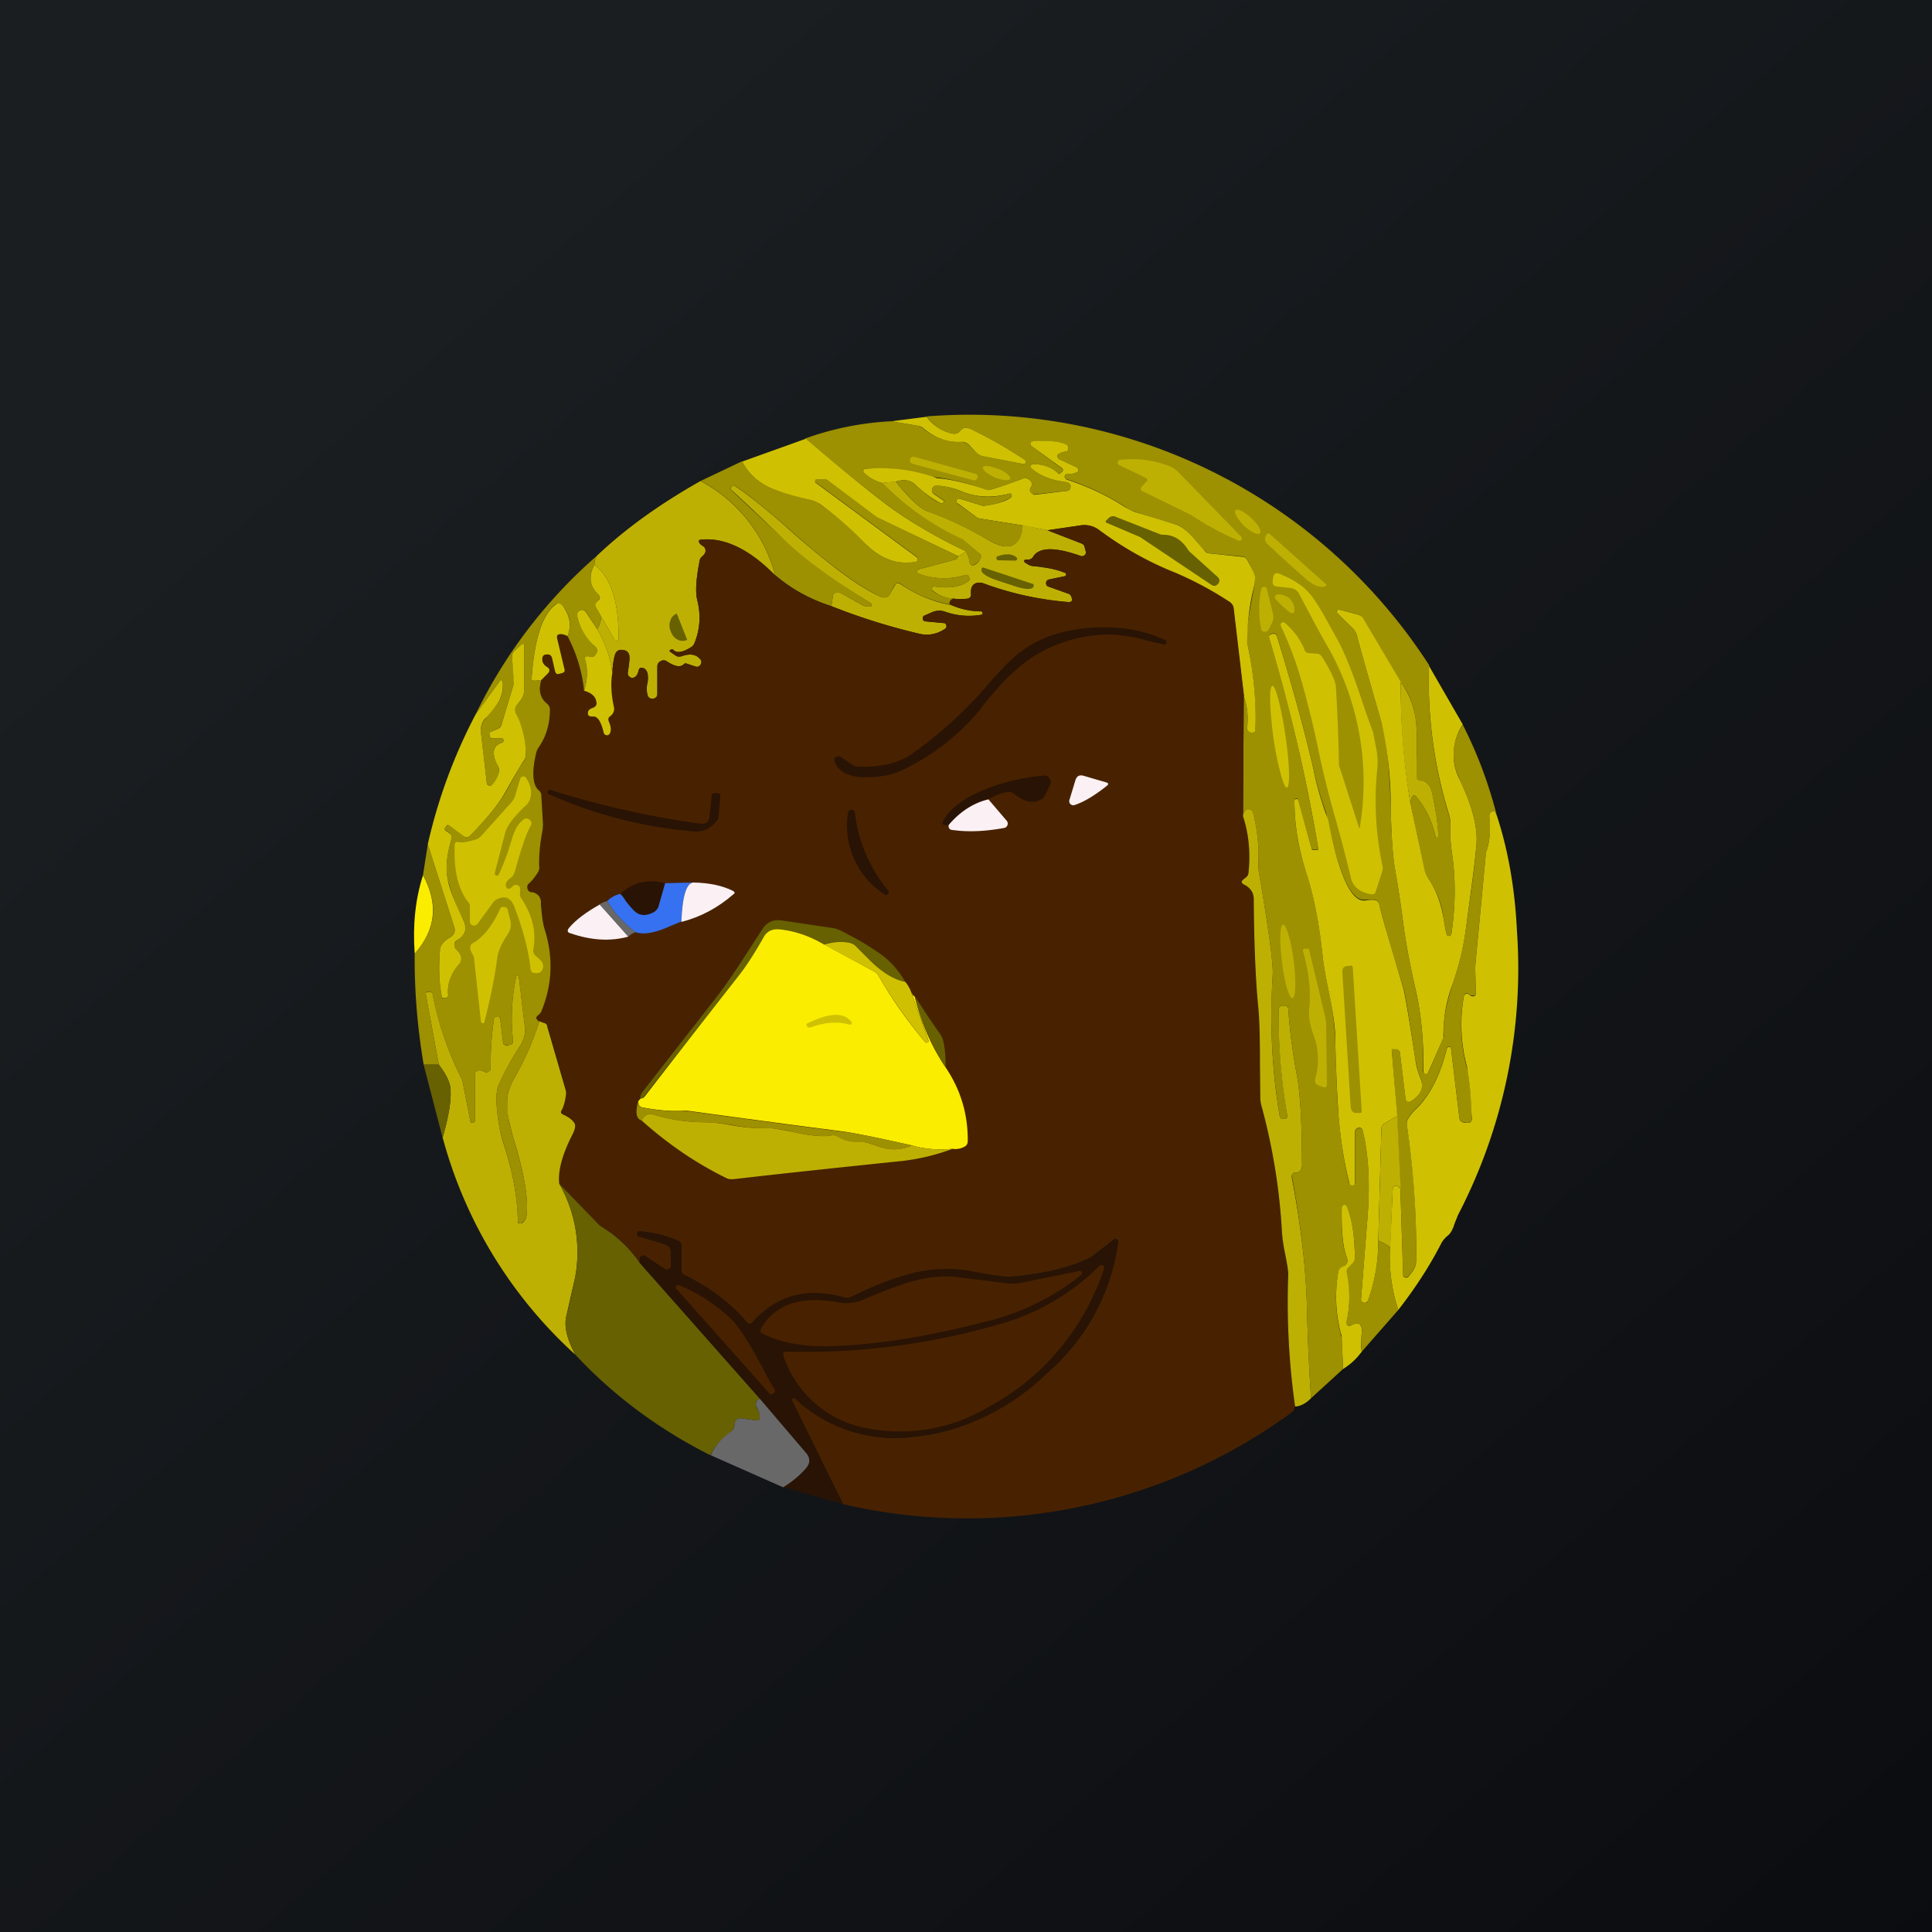
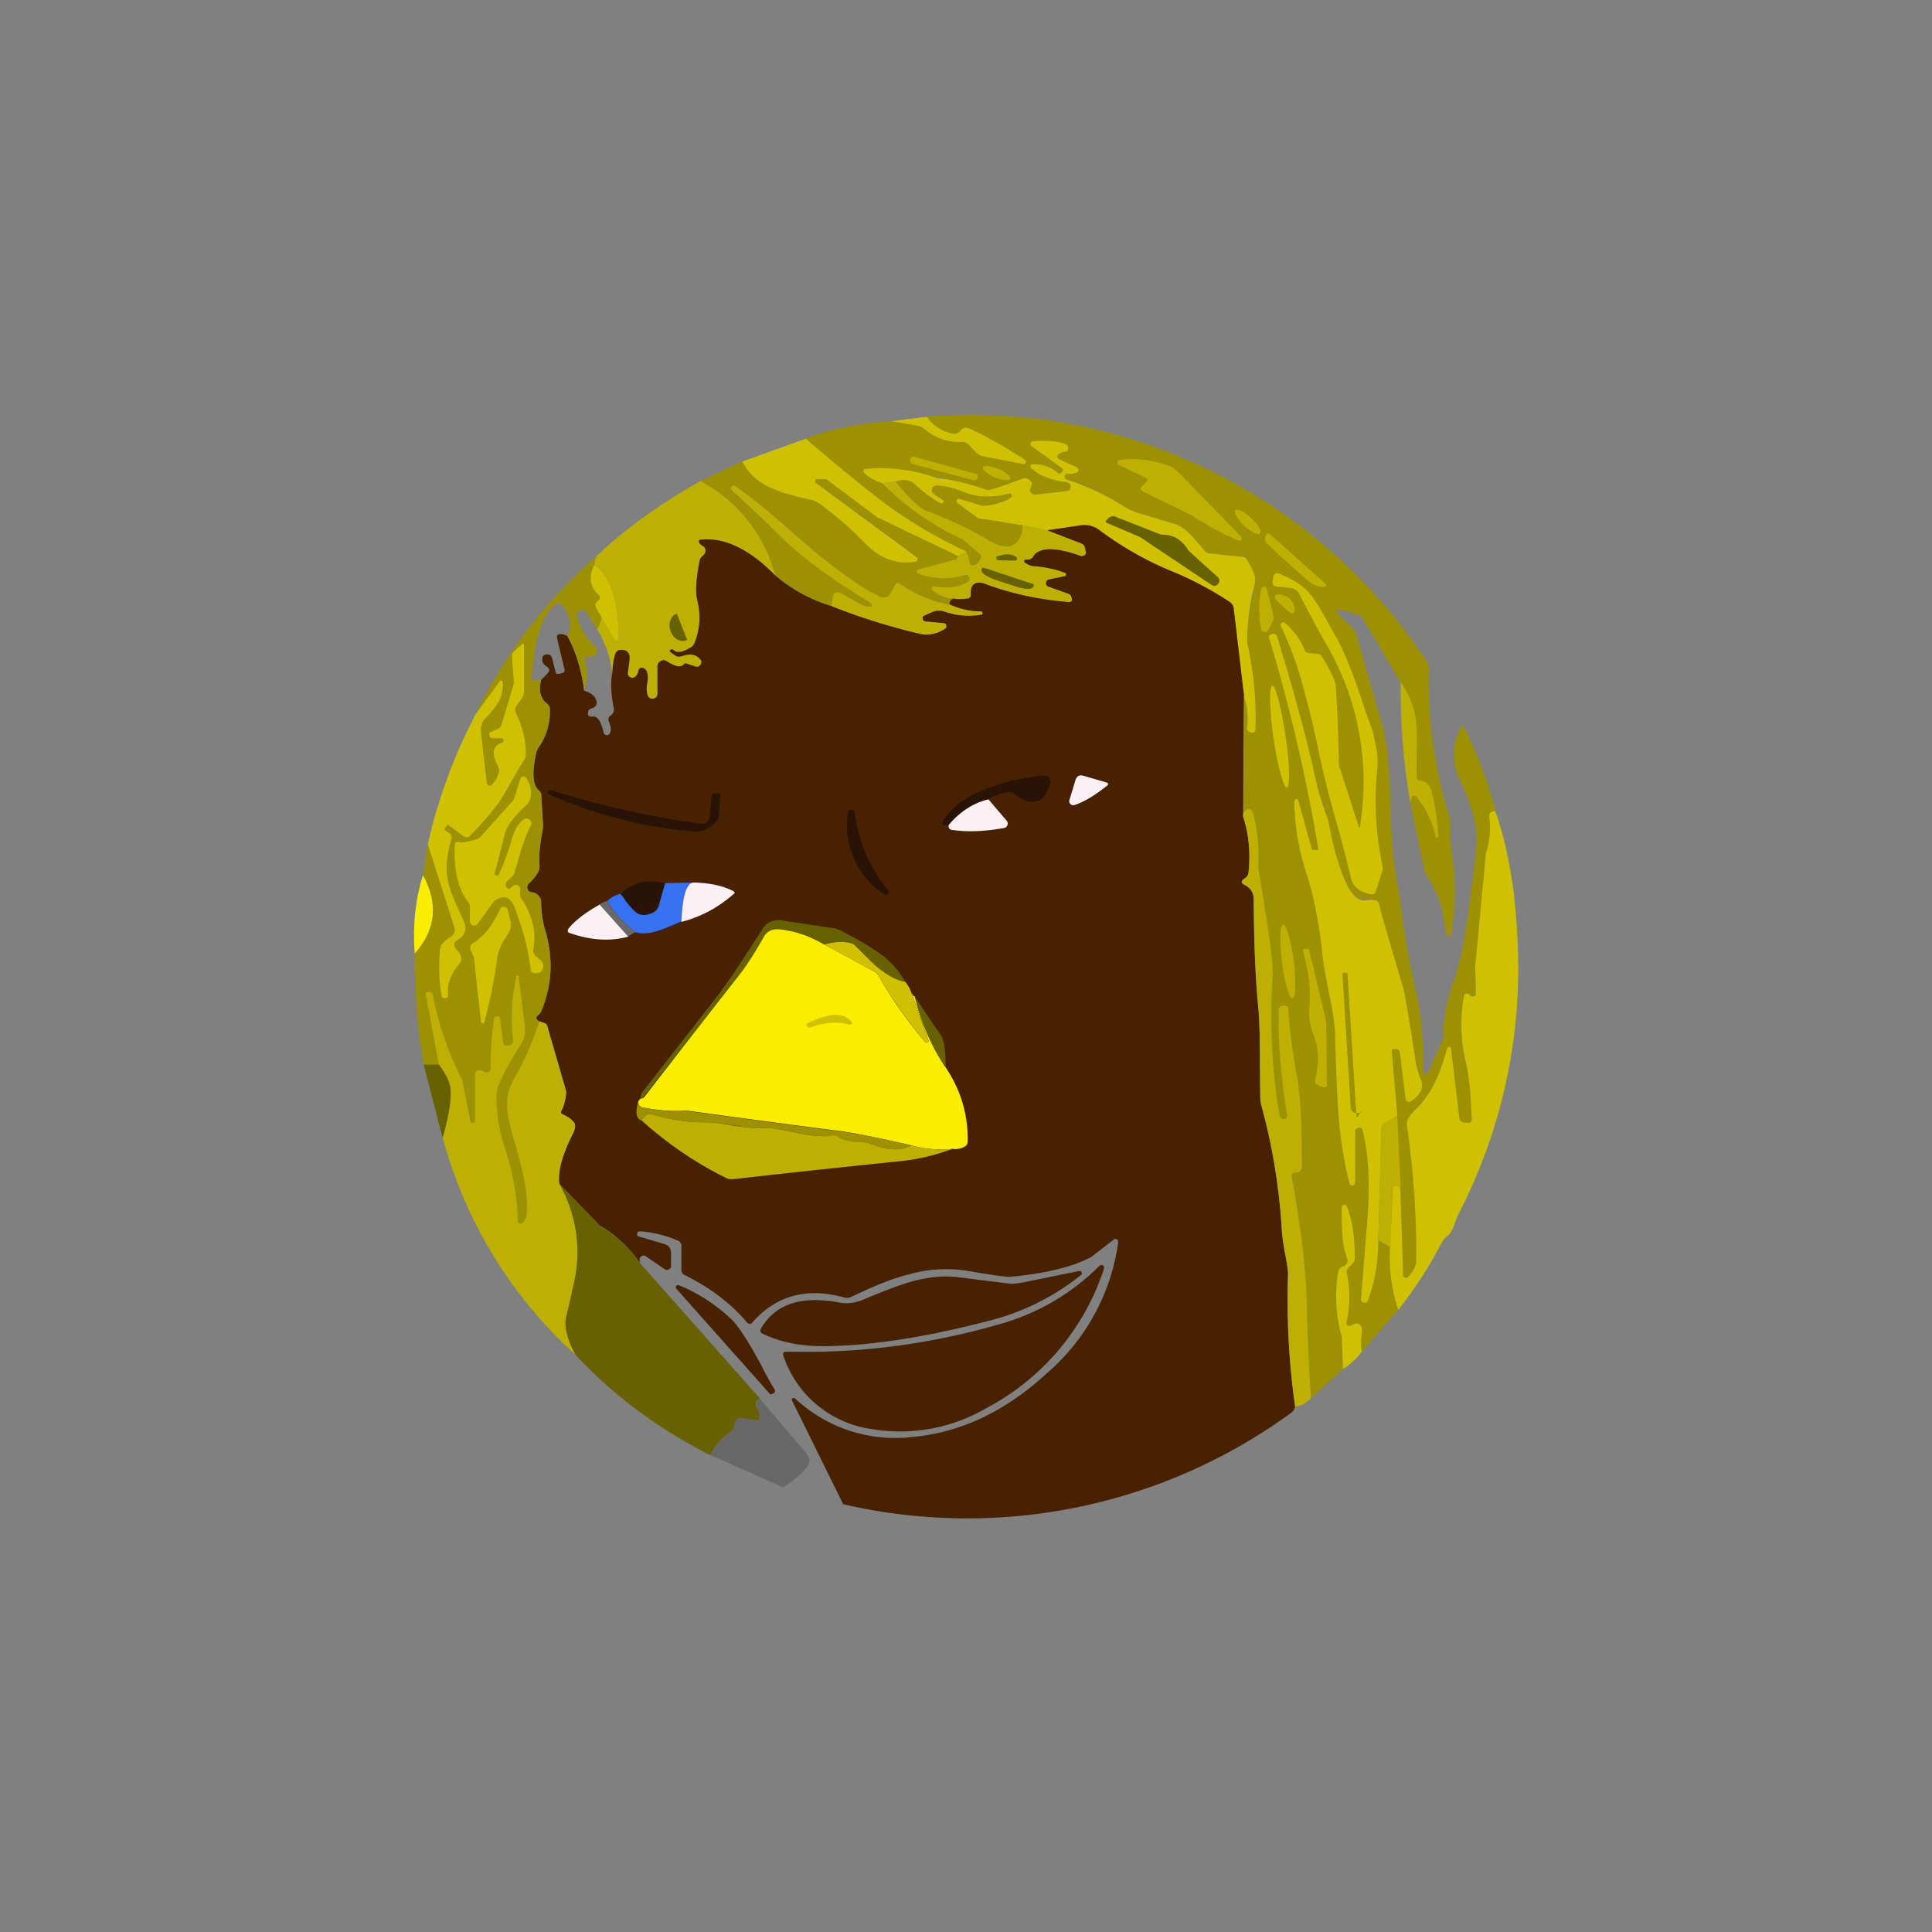
<svg xmlns="http://www.w3.org/2000/svg" width="56" height="56" viewBox="0 0 56 56">
  <rect x="0" y="0" width="56" height="56" fill="#808080" stroke="none" />
-   <path fill="url(#a)" d="M0 0h56v56H0z" />
  <path d="M41.42 19.3a13.13 13.13 0 0 0 .57 4.3 1 1 0 0 1 .05.4c-.01.17 0 .4.04.69.12.77.11 1.57-.01 2.38-.01.04-.03.06-.07.06-.04 0-.07-.02-.07-.06-.03-.1-.05-.23-.08-.41a2.71 2.71 0 0 0-.43-1.17.86.86 0 0 1-.15-.33l-.39-1.89.04-.16c0-.03.02-.04.05-.05.03 0 .05 0 .07.02.28.33.47.72.57 1.17 0 .02.02.03.05.03.02 0 .03-.02.03-.04a6.86 6.86 0 0 0-.17-1.2c-.05-.27-.17-.4-.34-.4-.08 0-.13-.05-.13-.13l.01-.5c.02-.5.01-.87-.02-1.12-.06-.45-.2-.82-.44-1.1l-1.1-1.87a.21.21 0 0 0-.12-.1l-.56-.15c-.03 0-.05 0-.07.03-.01.03 0 .05.01.07l.45.44a.5.5 0 0 1 .13.24c.07.29.31 1.13.71 2.5.14.49.23 1.3.26 2.46.02.82.06 1.4.12 1.74.1.58.19 1.18.27 1.82.07.46.18 1.06.35 1.8.15.68.22 1.44.2 2.29 0 .04.03.06.07.07.04.01.07 0 .08-.04l.44-1.01.01-.03c-.03-.43.06-.94.26-1.54.18-.52.3-1.03.37-1.52.23-1.6.34-2.51.32-2.75-.02-.45-.18-.99-.48-1.62-.27-.56-.25-1.1.08-1.61.42.82.75 1.7.99 2.64a.62.62 0 0 0-.06-.14c-.12 0-.17.06-.16.18a2.32 2.32 0 0 1-.1 1.04L42.76 28a.8.8 0 0 0 0 .06l.02.7c0 .08-.03.11-.1.1a.22.22 0 0 1-.1-.04c-.06-.05-.12-.04-.15.05a4.71 4.71 0 0 0 .12 2.19 8.17 8.17 0 0 1 .1 1.35c.01.1-.03.14-.13.13l-.07-.01c-.09 0-.14-.06-.15-.14l-.24-2c0-.04-.02-.05-.05-.06-.04 0-.06.02-.07.05-.19.76-.48 1.33-.85 1.71-.12.11-.2.21-.26.3a.3.3 0 0 0-.05.22c.2 1.3.28 2.6.27 3.9 0 .12-.03.22-.1.32l-.12.16c-.03.03-.06.04-.1.03-.04-.01-.06-.04-.06-.08l-.08-2.5-.1-2.1-.15-1.91c0-.02.01-.03.04-.03h.06c.08 0 .13.04.14.12l.16 1.32c0 .04.02.06.06.08a.1.1 0 0 0 .1 0c.28-.2.37-.41.28-.65a2.7 2.7 0 0 1-.15-.54c-.19-1.24-.3-1.95-.36-2.13a50.38 50.38 0 0 1-.7-2.4.16.16 0 0 0-.12-.12h-.27c-.27.04-.52-.28-.74-.95a8.86 8.86 0 0 1-.4-1.56 9.16 9.16 0 0 1-.37-1.29c-.24-1.05-.59-2.32-1.05-3.83-.02-.08-.07-.11-.15-.08h-.01c-.06.02-.09.06-.07.12.58 1.91 1.05 3.94 1.42 6.1 0 .03-.01.04-.05.04l-.12-.01c-.01 0-.02 0-.02-.02l-.4-1.41c0-.03-.02-.05-.05-.04-.03 0-.05.02-.05.05 0 .68.1 1.37.34 2.08.21.64.37 1.43.47 2.36.02.24.08.58.17 1.02a7.84 7.84 0 0 1 .2 1.46c.03 1.05.06 1.8.1 2.24.06.68.16 1.33.3 1.92.02.05.05.07.1.07.06-.01.09-.04.09-.1V32.8c0-.06.03-.1.1-.1.06-.01.1.01.11.08.18.72.22 1.63.12 2.73l-.17 2.15c0 .06.03.09.09.1.05.01.1 0 .11-.06.2-.55.3-1.13.3-1.74.13.05.24.11.34.2-.03.64.05 1.24.24 1.81l-1.06 1.21a2.09 2.09 0 0 1 0-.54c.02-.13 0-.22-.07-.26-.05-.03-.13-.02-.24.04-.03.02-.07.02-.1 0a.08.08 0 0 1-.03-.1c.1-.44.1-.92 0-1.42a.16.16 0 0 1 .06-.16l.12-.12a.2.2 0 0 0 .06-.14c0-.6-.07-1.1-.23-1.5-.02-.05-.04-.06-.08-.06-.04.01-.07.03-.07.08v.04c-.01.68.03 1.14.14 1.38.06.15.02.24-.1.3a.2.2 0 0 0-.14.16 4.2 4.2 0 0 0 .1 1.89l.04.91-.93.85c-.06-.91-.1-1.81-.12-2.7-.03-1.06-.17-2.3-.43-3.72-.02-.08.02-.12.1-.12.06 0 .11-.02.14-.06.04-.04.06-.09.05-.15l-.01-.84c-.02-.75-.06-1.32-.13-1.72-.13-.7-.22-1.36-.26-2 0-.04-.04-.07-.09-.07h-.06c-.08 0-.13.04-.13.13 0 1.02.08 2.03.25 3.05.01.06-.01.09-.07.1-.09.02-.14-.02-.15-.1a17.51 17.51 0 0 1-.2-4.06c.02-.33-.12-1.36-.42-3.1a4.98 4.98 0 0 0-.15-1.6c-.02-.09-.07-.12-.15-.1-.1.01-.14.08-.14.2l.02-3.5a2 2 0 0 1 .1.9c-.02.08.02.13.1.15.09.03.13 0 .14-.1.02-.8-.05-1.63-.24-2.49-.05-.19.03-.76.22-1.71a.62.62 0 0 0 0-.19 1.7 1.7 0 0 0-.23-.51.16.16 0 0 0-.13-.09l-.95-.09a.17.17 0 0 1-.11-.05 3.42 3.42 0 0 1-.26-.29c-.23-.28-.43-.44-.6-.5-.42-.12-.82-.24-1.2-.37-.1-.03-.2-.08-.28-.14a7.26 7.26 0 0 0-1.69-.8c-.04-.01-.06-.04-.05-.1.01-.04.04-.06.09-.06.09.01.18 0 .26-.04a.07.07 0 0 0 .04-.07.07.07 0 0 0-.04-.07l-.52-.24a.08.08 0 0 1-.05-.08c0-.04.02-.07.05-.08a.54.54 0 0 1 .18-.06c.05 0 .08-.03.08-.08.01-.05 0-.09-.05-.11-.19-.1-.51-.14-.97-.1a.07.07 0 0 0-.07.05c-.01.03 0 .06.03.08l.88.65c.04.02.04.05 0 .09l-.07.07c-.24-.2-.5-.3-.8-.28a.05.05 0 0 0-.04.04c-.01.03 0 .05.01.06.23.22.58.36 1.05.42.07.01.1.05.1.12 0 .08-.03.12-.1.13l-.94.1h-.06c-.08-.06-.1-.13-.05-.21.05-.07.04-.14-.03-.2a.2.2 0 0 0-.22-.04c-.4.15-.7.25-.9.31a.31.31 0 0 1-.2 0 5.56 5.56 0 0 0-1.55-.37c-.6-.2-1.23-.28-1.9-.23a.06.06 0 0 0-.05.04c-.02.02-.01.04 0 .06.14.14.32.25.54.31a7.7 7.7 0 0 0 2.33 1.62l.48.42c.06.05.07.1.03.17a.33.33 0 0 1-.18.16c-.08.03-.12 0-.13-.08a.84.84 0 0 0-.1-.31c-.83-.39-1.56-.82-2.2-1.28a46.03 46.03 0 0 1-2.46-1.99 8.62 8.62 0 0 1 2.5-.5l.76.13c.06.01.11.04.16.08.34.28.7.4 1.1.39.08 0 .15.02.2.07l.23.23c.06.06.14.1.23.12l1.14.22c.03 0 .06 0 .07-.04.02-.03.01-.06-.02-.08-.53-.35-1.06-.65-1.6-.9-.07-.03-.13-.04-.18-.02a.33.33 0 0 0-.11.09.2.2 0 0 1-.2.07c-.3-.06-.56-.22-.76-.5a15.85 15.85 0 0 1 14.57 7.22Z" fill="#9D9001" />
  <path d="M26.86 12.08c.2.27.46.43.76.49a.2.2 0 0 0 .2-.07.33.33 0 0 1 .11-.09c.05-.02.11-.01.19.02.53.25 1.06.55 1.59.9.03.02.04.05.02.08-.01.03-.04.05-.07.04l-1.14-.22a.43.43 0 0 1-.23-.12l-.22-.23a.25.25 0 0 0-.2-.07c-.4.02-.77-.11-1.11-.4a.32.32 0 0 0-.16-.07l-.76-.13 1.02-.13ZM23.35 12.71c1 .86 1.83 1.53 2.46 2 .63.45 1.36.88 2.19 1.27a.63.63 0 0 1-.23.14L25.42 15h-.01l-1.43-1.08a.11.11 0 0 0-.07-.02h-.24c-.02 0-.04.01-.04.04-.01.02 0 .04.01.05l2.93 2.16c.03.02.04.04.03.08 0 .03-.03.05-.06.06-.5.09-.97-.07-1.4-.47l-.33-.3a9.2 9.2 0 0 0-1.03-.9.91.91 0 0 0-.32-.13 5.83 5.83 0 0 1-1.12-.34 1.69 1.69 0 0 1-.83-.77l1.84-.66Z" fill="#CFC102" />
  <path d="m36.05 20.18-.3-2.54a.26.26 0 0 0-.13-.2 9.79 9.79 0 0 1-3.77-2.07.7.7 0 0 0-.54-.14l-.95.14-.72-.14-1.25-.2a.22.22 0 0 1-.1-.05l-.53-.39c-.04-.02-.05-.05-.03-.1.02-.03.05-.05.1-.03l.66.2h.03c.38-.05.64-.13.78-.24.03-.02.03-.05.02-.08-.02-.03-.04-.04-.07-.03-.49.13-.94.11-1.36-.06a2.1 2.1 0 0 0-.74-.17c-.07 0-.1.03-.13.09-.02.06 0 .11.05.15l.3.2-.03.05c-.02.03-.04.03-.07.02a3.35 3.35 0 0 1-.75-.55c-.14-.13-.33-.15-.56-.08l-.39.04c-.22-.06-.4-.17-.53-.3a.06.06 0 0 1-.01-.07.06.06 0 0 1 .05-.04 4.77 4.77 0 0 1 2.08.27c.4.03.86.14 1.38.32.06.03.12.03.19.01.2-.06.5-.16.9-.31a.2.2 0 0 1 .22.04c.07.06.08.13.03.2-.05.08-.03.15.05.2.02.02.04.02.06.02l.94-.11c.07-.01.1-.05.1-.13 0-.07-.03-.1-.1-.12-.47-.06-.82-.2-1.05-.42a.05.05 0 0 1-.01-.06c0-.02.02-.03.05-.04.28-.02.55.07.78.28h.01l.08-.07c.03-.04.03-.07-.01-.1l-.88-.64c-.03-.02-.04-.05-.03-.08.01-.04.03-.05.07-.06.46-.03.78 0 .97.1.05.03.06.07.05.12 0 .05-.03.08-.08.08a.54.54 0 0 0-.18.06.08.08 0 0 0-.05.08c0 .03.02.06.05.08l.52.24c.02.02.04.04.04.07 0 .03-.02.06-.04.07a.47.47 0 0 1-.26.04c-.05 0-.08.02-.1.07 0 .05.02.08.06.1.64.21 1.2.48 1.69.8.09.05.18.1.29.14l1.18.36c.18.06.38.22.61.5l.26.3c.03.02.06.04.1.04l.96.1c.06 0 .1.03.13.08.15.24.22.42.24.51l-.01.19a6.7 6.7 0 0 0-.22 1.71c.19.86.27 1.7.24 2.5 0 .09-.05.12-.14.1-.08-.03-.12-.08-.1-.16a2 2 0 0 0-.1-.9Z" fill="#CFC102" />
  <path d="m28.26 13.73-1.76-.49a.1.1 0 0 0-.12.07v.01a.1.1 0 0 0 .06.12l1.77.48a.1.1 0 1 0 .05-.2ZM33.11 14.09l.1-.11c.07-.06.06-.1-.02-.14l-.75-.36c-.04-.02-.05-.05-.04-.09 0-.03.02-.05.06-.06.53-.06 1.02.01 1.48.2.09.04.16.1.22.16l1.82 1.87c.02.03.02.06 0 .09s-.04.03-.08.02a8.5 8.5 0 0 1-1.4-.76h-.01l-1.35-.66c-.09-.04-.1-.1-.03-.16Z" fill="#BEB003" />
  <path d="M21.51 13.37c.17.34.45.6.83.77.23.11.6.22 1.12.34.12.02.22.07.32.14a9.21 9.21 0 0 1 1.36 1.2c.43.4.9.55 1.4.46.03-.01.05-.03.06-.06.01-.04 0-.06-.03-.08l-2.93-2.16c-.02-.01-.02-.03-.01-.05 0-.03.02-.04.04-.04h.24c.03 0 .05 0 .07.02l1.43 1.07.01.01 2.35 1.13-.04.07a.07.07 0 0 1-.04.03l-1.05.28c-.04 0-.05.03-.06.07 0 .03.02.05.05.06.47.16.91.17 1.34.04.06-.02.1 0 .12.06.03.06.01.1-.04.13-.23.16-.56.2-.98.14-.03 0-.05 0-.06.04-.01.02 0 .05.01.07.16.14.36.22.62.24-.1.04-.13.1-.11.17-.52-.1-1-.29-1.43-.6-.07-.05-.13-.03-.18.06l-.09.18c-.07.16-.19.2-.35.12-.6-.3-1.43-.9-2.46-1.81-.73-.65-1.3-1.11-1.7-1.38-.04-.03-.08-.02-.1.02h-.02c-.03.04-.02.08 0 .1l1.5 1.4c.55.54 1.4 1.16 2.54 1.87.03.03.04.06.02.1h-.16l-.09-.03-.66-.37a.13.13 0 0 0-.13 0 .13.13 0 0 0-.08.1l-.04.29c-.62-.2-1.16-.5-1.63-.9a4.35 4.35 0 0 0-2.16-2.73l1.2-.57Z" fill="#9D9001" />
  <path d="M28.94 13.6c-.22-.1-.42-.12-.45-.06-.03.07.13.2.35.3.22.09.42.1.44.04.03-.06-.12-.2-.34-.29Z" fill="#BEB003" />
  <path d="M29.64 15.23c0 .31-.12.51-.33.59-.16.05-.39 0-.67-.17-.56-.33-1.15-.6-1.76-.83-.2-.07-.5-.36-.92-.86.23-.07.42-.05.56.08.32.3.57.47.75.55.03.01.05 0 .07-.02l.03-.04v-.02l-.3-.2c-.05-.03-.07-.08-.05-.14.02-.06.06-.1.13-.1.22.01.47.07.74.18.42.17.87.2 1.36.06.03 0 .05 0 .07.03.01.04 0 .06-.02.08a1.7 1.7 0 0 1-.81.24l-.66-.2c-.04-.02-.08 0-.1.04-.02.04 0 .07.03.1l.53.38c.03.03.06.04.1.05l1.25.2Z" fill="#9D9001" />
  <path d="M25.96 13.96c.41.5.72.79.92.86.61.22 1.2.5 1.76.83.28.17.5.22.67.17.21-.08.32-.28.33-.6l.72.15.98.38c.06.02.1.06.1.13l.03.1a.1.1 0 0 1-.03.11.11.11 0 0 1-.13.02c-.73-.26-1.19-.25-1.36.02a.17.17 0 0 1-.15.09h-.07a.04.04 0 0 0-.04.03l.01.05.08.05c.06.04.12.06.18.06.44.05.74.11.92.2.02 0 .03.02.02.04 0 .03-.01.04-.03.05l-.48.1c-.04.02-.07.05-.07.1s.02.08.06.1l.59.21c.04.01.06.04.08.08.05.12.02.17-.1.16a9.4 9.4 0 0 1-2.44-.54.33.33 0 0 0-.16-.02c-.15.02-.22.13-.2.32 0 .09-.04.13-.12.15-.14.01-.27.01-.4-.01a.97.97 0 0 1-.6-.24c-.03-.02-.03-.05-.02-.07.01-.03.04-.04.07-.04.41.06.74.02.97-.14.05-.03.07-.07.04-.13-.02-.06-.06-.08-.12-.06a2.1 2.1 0 0 1-1.34-.04c-.03 0-.05-.03-.05-.06 0-.04.02-.06.06-.07l1.05-.28c.02 0 .03-.01.04-.03a.17.17 0 0 0 .04-.07.63.63 0 0 0 .23-.14c.05.1.09.2.1.3.01.09.05.12.13.1a.33.33 0 0 0 .18-.17c.04-.07.03-.13-.03-.17l-.48-.41A7.7 7.7 0 0 1 25.57 14l.4-.05ZM20.3 13.94a4.35 4.35 0 0 1 2.17 2.74c-.74-.75-1.45-1.1-2.13-1.04-.09 0-.1.04-.06.11l.08.07c.06.03.09.08.09.15 0 .05-.04.11-.1.16a.2.2 0 0 0-.07.12c-.1.51-.13.9-.07 1.14.11.44.08.86-.08 1.25a.24.24 0 0 1-.1.12c-.24.15-.41.18-.51.08a.06.06 0 0 0-.07-.01c-.03 0-.04.03-.04.05l.18.12c.05.04.12.04.2.01.22-.07.39-.04.5.09.05.05.05.1.02.16-.04.06-.09.08-.15.06l-.27-.09c-.03 0-.05 0-.07.02-.1.1-.26.07-.5-.08a.16.16 0 0 0-.17 0 .16.16 0 0 0-.1.14v.8c0 .08-.03.12-.11.14-.09.01-.14-.02-.17-.1a.75.75 0 0 1 0-.36.68.68 0 0 0 0-.28c-.03-.09-.08-.14-.15-.15-.06-.01-.1.01-.1.07-.03.1-.07.17-.12.2a.12.12 0 0 1-.15-.01.13.13 0 0 1-.05-.14c.03-.2.05-.35.04-.44 0-.12-.07-.19-.19-.2-.12-.02-.2.04-.23.16-.04.14-.06.3-.07.5-.06-.44-.2-.86-.44-1.26a.9.9 0 0 0 .12-.36l.38.66c.01.03.04.04.07.04.04-.01.05-.04.05-.07.01-1.06-.22-1.78-.7-2.14 0-.1.02-.18.06-.25.84-.8 1.85-1.52 3.02-2.18Z" fill="#BEB003" />
  <path d="M27.53 17.52c.29.13.59.2.9.2.03 0 .05.02.05.05 0 .03-.01.05-.04.05-.36.06-.7.03-1.04-.09a.5.5 0 0 0-.37.01l-.23.1c-.04.02-.06.05-.05.1 0 .04.03.06.07.07l.53.05c.05 0 .07.03.08.07.01.04 0 .07-.04.1a.9.9 0 0 1-.74.14 18 18 0 0 1-2.55-.8l.04-.28c0-.05.03-.09.08-.11a.13.13 0 0 1 .13 0l.66.37.09.03h.16c.02-.04.01-.07-.02-.1-1.15-.7-2-1.33-2.55-1.87-.41-.4-.9-.87-1.48-1.4-.03-.02-.04-.06 0-.1.03-.04.07-.05.1-.02.4.27.98.73 1.7 1.38 1.04.91 1.86 1.52 2.47 1.81.16.08.28.04.35-.12l.1-.18c.04-.09.1-.1.17-.05.44.3.91.5 1.43.6ZM36.27 15.02c-.2-.19-.4-.29-.46-.23-.05.06.06.26.25.45.2.18.4.28.46.22.06-.06-.05-.26-.25-.44Z" fill="#BEB003" />
  <path d="M32.1 15.17c-.06-.03-.07-.06-.02-.1l.06-.06a.18.18 0 0 1 .2-.03l1.27.5a.3.3 0 0 0 .11.02c.29 0 .53.14.72.44l.03.04.82.74c.07.06.07.13.02.2-.06.07-.12.08-.2.03l-2-1.34a.52.52 0 0 0-.08-.05l-.94-.4Z" fill="#676102" />
  <path d="m36.05 20.18-.02 3.48c.17.5.22 1.03.16 1.62a.2.2 0 0 1-.06.14l-.09.07c-.07.06-.06.11.02.15.19.1.28.23.28.42 0 1.26.05 2.3.13 3.12.04.41.05.97.05 1.67l.01.95c0 .1.02.2.05.3.32 1.18.51 2.4.58 3.65l.09.59c.06.3.08.5.08.6-.04 1.28.03 2.56.21 3.83l-.02.06a.2.2 0 0 1-.08.11 15.93 15.93 0 0 1-13 2.66l-1.48-3c-.02-.03-.01-.05.01-.07.03-.02.05-.01.07 0a4.25 4.25 0 0 0 3.42 1.12c1.4-.13 2.7-.75 3.9-1.86a6.1 6.1 0 0 0 2.05-3.77c0-.04 0-.07-.04-.1a.08.08 0 0 0-.1.02l-.57.44c-.05.04-.1.08-.16.1-.55.27-1.3.44-2.27.53-.13 0-.53-.05-1.2-.17a3.96 3.96 0 0 0-1.73.1c-.45.11-1 .33-1.64.64a.3.3 0 0 1-.22.03c-1.09-.3-1.97-.07-2.67.72-.05.06-.1.06-.16 0-.46-.55-1.06-1-1.8-1.37a.15.15 0 0 1-.1-.15v-.69a.16.16 0 0 0-.1-.16 3.41 3.41 0 0 0-1.1-.27c-.05 0-.08.02-.08.07-.01.04 0 .07.05.08l.74.22c.13.04.19.13.19.26v.37a.1.1 0 0 1-.06.1.1.1 0 0 1-.12 0l-.56-.38a.1.1 0 0 0-.11 0 .1.1 0 0 0-.06.09v.1a3.54 3.54 0 0 0-1.16-1.08l-1.17-1.21c-.04-.36.09-.83.38-1.42.09-.17.1-.29.05-.35a.77.77 0 0 0-.31-.23c-.07-.03-.08-.07-.05-.13.07-.13.11-.3.13-.5v-.07l-.54-1.86a.15.15 0 0 0-.1-.1l-.14-.04a.2.2 0 0 1-.08-.08c-.01-.03 0-.06.04-.1a.4.4 0 0 0 .08-.1c.34-.77.38-1.58.12-2.42a2.83 2.83 0 0 1-.1-.77.27.27 0 0 0-.08-.18.32.32 0 0 0-.21-.1c-.06-.01-.1-.04-.11-.1-.02-.06 0-.1.04-.15.1-.1.2-.2.26-.32a.34.34 0 0 0 .05-.2c-.02-.3 0-.65.09-1.04a.6.6 0 0 0 .01-.15l-.05-.84a.2.2 0 0 0-.07-.15c-.18-.15-.2-.51-.08-1.08a.46.46 0 0 1 .07-.16c.23-.33.34-.7.33-1.1a.21.21 0 0 0-.08-.17c-.2-.16-.26-.4-.17-.7l.18-.18c.07-.07.07-.14-.02-.2-.1-.06-.14-.13-.13-.23 0-.08.05-.12.13-.12.08-.01.13.03.15.1l.1.39c0 .06.05.09.11.07l.08-.02c.06-.01.09-.06.07-.12l-.21-.88c-.02-.09.01-.14.11-.13.06 0 .12.02.19.06.25.46.4.99.48 1.58.2.06.33.16.36.3.02.1-.02.16-.1.2-.08.02-.13.06-.14.1-.03.11.01.16.13.15.14-.02.24.14.32.47.01.04.04.06.08.07.05 0 .08-.02.1-.06.04-.08.03-.2-.03-.33-.03-.07-.02-.13.04-.17.09-.07.12-.15.1-.23-.08-.4-.1-.75-.04-1.02.01-.2.03-.36.07-.5.03-.12.1-.18.23-.16.12.01.19.08.2.2 0 .1-.02.24-.05.44-.01.06 0 .1.05.14.05.03.1.04.15 0 .05-.02.09-.09.11-.2.02-.05.05-.07.11-.06.07.01.12.06.14.15.02.06.02.16 0 .28a.75.75 0 0 0 .01.36c.03.08.08.11.17.1.08-.02.12-.06.12-.15v-.79c0-.07.03-.12.09-.15a.16.16 0 0 1 .17 0c.24.16.4.2.5.1a.06.06 0 0 1 .07-.03l.27.09c.06.02.11 0 .15-.06.03-.06.03-.11-.02-.16-.11-.13-.28-.16-.5-.09-.08.03-.15.03-.2 0a2.64 2.64 0 0 1-.18-.13c0-.02.01-.04.04-.05.02-.01.05-.01.07.01.1.1.27.07.51-.08a.24.24 0 0 0 .1-.12c.16-.4.19-.8.08-1.25-.06-.24-.03-.63.07-1.14a.2.2 0 0 1 .07-.12c.06-.05.1-.1.1-.16a.15.15 0 0 0-.09-.15.24.24 0 0 1-.08-.07c-.04-.07-.03-.1.06-.11.68-.06 1.4.29 2.13 1.04.47.4 1.01.7 1.63.89a18 18 0 0 0 2.55.8c.26.06.51.01.75-.15.03-.02.04-.05.03-.1a.08.08 0 0 0-.08-.06l-.53-.05c-.04 0-.07-.03-.07-.08-.01-.04 0-.07.05-.09l.23-.1a.5.5 0 0 1 .37 0c.34.11.68.14 1.04.08.03 0 .04-.02.04-.05 0-.03-.02-.05-.05-.05-.31 0-.61-.07-.9-.2-.02-.07.02-.13.1-.17.13.02.26.02.4 0 .08 0 .12-.05.11-.14-.01-.2.06-.3.21-.32.06 0 .1 0 .16.02.79.3 1.6.47 2.44.54.12.01.15-.04.1-.16a.12.12 0 0 0-.08-.08l-.59-.21c-.04-.02-.06-.05-.06-.1s.03-.08.07-.1l.48-.1c.02-.01.03-.02.03-.05 0-.02 0-.04-.02-.04a2.96 2.96 0 0 0-.92-.2.46.46 0 0 1-.18-.06.95.95 0 0 1-.08-.05c-.01-.01-.02-.03-.01-.05 0-.02.02-.03.04-.03h.07c.07 0 .12-.03.15-.09.17-.27.63-.28 1.36-.02.05.02.09.01.13-.02a.1.1 0 0 0 .03-.12l-.02-.1a.18.18 0 0 0-.11-.12l-.98-.38.95-.14a.7.7 0 0 1 .55.13c.7.52 1.43.93 2.21 1.24a10.06 10.06 0 0 1 1.55.83c.08.05.13.12.14.2l.3 2.55Z" fill="#482200" />
  <path d="M38.4 17c-.14.04-.33-.03-.55-.22-.36-.32-.73-.65-1.1-1a.2.2 0 0 1-.06-.25c.04-.08.08-.09.14-.03l1.6 1.43c.02.03.02.05-.02.06Z" fill="#BEB003" />
  <path d="m29.42 16.25-.5-.01c-.02-.01-.04-.03-.04-.06 0-.04.02-.06.05-.06.23-.08.4-.07.53.03.02.02.03.04.02.06-.01.03-.03.04-.06.04Z" fill="#676102" />
  <path d="M17.29 16.12a.47.47 0 0 0-.06.25c-.18.34-.14.64.13.88.03.04.04.08 0 .12l-.07.1a.13.13 0 0 0-.01.15l.15.26a.9.9 0 0 1-.12.36l-.32-.5c-.04-.06-.1-.08-.17-.05s-.1.08-.09.16c.07.34.24.63.52.89.07.07.08.14.02.22-.05.09-.13.1-.22.06h-.03c-.05.01-.07.04-.06.1.08.29.07.6-.03.9a4.36 4.36 0 0 0-.48-1.58c.12-.3.08-.6-.13-.87-.07-.1-.16-.1-.25-.03-.36.3-.58 1.01-.66 2.1 0 .07.02.1.08.09l.2-.02c-.09.3-.03.53.17.69.05.04.08.1.08.17 0 .4-.1.77-.33 1.1a.46.46 0 0 0-.07.16c-.13.57-.1.93.08 1.08a.2.2 0 0 1 .07.15l.05.84-.01.15c-.08.4-.11.74-.1 1.04.01.07 0 .14-.04.2-.07.11-.15.22-.26.32a.14.14 0 0 0-.04.15c.02.06.05.09.1.1.09 0 .16.04.22.1.04.05.07.11.07.18v.07c.02.28.05.52.1.7.27.84.23 1.65-.1 2.43a.4.4 0 0 1-.1.1c-.03.03-.04.06-.03.09a.2.2 0 0 0 .08.08c-.17.54-.4 1.07-.68 1.57-.14.23-.21.43-.24.61-.02.16-.01.37.03.63.03.17.1.45.22.84.26.89.36 1.55.3 1.99a.3.3 0 0 1-.14.2.07.07 0 0 1-.08 0 .07.07 0 0 1-.03-.06c-.01-.69-.15-1.45-.43-2.3a4.1 4.1 0 0 1-.17-.89c-.04-.36-.02-.62.05-.77.15-.35.36-.73.63-1.14a.8.8 0 0 0 .12-.55l-.17-1.42c0-.02-.01-.03-.04-.04-.02 0-.04.01-.04.04a5.8 5.8 0 0 0-.09 1.83c0 .08-.03.13-.11.14h-.06c-.07.01-.11-.02-.12-.09l-.08-.66c0-.05-.04-.08-.09-.08-.05 0-.08.03-.09.08-.07.44-.1.92-.1 1.43a.1.1 0 0 1-.06.1.11.11 0 0 1-.11 0c-.12-.06-.2-.06-.26 0a.07.07 0 0 0-.02.05v1.35c0 .04-.02.07-.07.07-.04 0-.07-.01-.07-.06l-.23-1.17a9.4 9.4 0 0 1-.86-2.48c-.01-.06-.05-.09-.1-.08h-.06c-.03.01-.04.03-.04.06l.38 2.05h-.44c-.19-1.13-.27-2.2-.26-3.22.62-.7.7-1.45.24-2.27l.14-.9.76 2.38c.05.13 0 .24-.11.32l-.04.02c-.17.1-.25.23-.26.38-.04.51-.02.95.06 1.33 0 .03.02.04.05.04l.05-.01c.06 0 .08-.04.08-.1-.03-.3.07-.6.3-.86.12-.14.1-.29-.07-.46a.16.16 0 0 1-.05-.14c.01-.05.04-.09.08-.12.24-.13.3-.33.18-.58l-.03-.07a5.32 5.32 0 0 1-.42-1.1c-.07-.33-.03-.71.1-1.16.03-.08 0-.15-.06-.2l-.1-.07c-.03-.02-.04-.05-.02-.07l.05-.06c.02-.03.04-.03.07-.01l.42.3c.06.05.13.05.19-.01.51-.52.86-.96 1.05-1.3.28-.5.44-.8.5-.85a.28.28 0 0 0 .06-.18c0-.34-.06-.67-.2-1.01a12.3 12.3 0 0 1-.09-.22.23.23 0 0 1 .03-.22l.13-.17a.43.43 0 0 0 .08-.26v-1.29c0-.06-.02-.08-.07-.03l-.21.18a.18.18 0 0 0-.07.16l.06.7-.01.1-.36 1.18a.16.16 0 0 1-.1.11l-.19.09c-.05.02-.07.06-.06.11.02.06.05.09.1.08h.28c.03.02.04.04.04.07 0 .03-.02.05-.05.06-.27.08-.31.3-.12.67.03.06.04.12.03.18a.86.86 0 0 1-.17.35.1.1 0 0 1-.1.04.1.1 0 0 1-.08-.08l-.17-1.45a.5.5 0 0 1 .13-.41l.03-.05c.18-.2.3-.35.36-.45.1-.17.13-.36.11-.56 0-.02 0-.04-.03-.04l-.05.01-.7.96a14.45 14.45 0 0 1 3.5-4.58Z" fill="#9D9001" />
  <path d="m17.43 17.88-.15-.26a.13.13 0 0 1 0-.15l.09-.1c.03-.04.02-.08-.01-.12-.27-.24-.31-.54-.13-.88.48.36.71 1.08.7 2.14 0 .03-.01.06-.05.07-.03 0-.06 0-.07-.04l-.38-.66Z" fill="#CFC102" />
  <path d="M29.95 16.94c.02 0 .02.02.01.04V17c-.04.1-.24.1-.61-.03l-.4-.13c-.36-.12-.53-.23-.5-.34l.01-.03c0-.02.02-.02.04-.02l1.45.48Z" fill="#676102" />
  <path d="M37.02 17c-.1 0-.14-.06-.13-.15l.01-.1c.02-.12.07-.16.18-.12.37.15.65.32.85.54.13.14.3.4.52.8l.25.45c.22.37.47.97.75 1.81a28.44 28.44 0 0 0 .35 1l.1.51a2 2 0 0 1 .02.55 9.08 9.08 0 0 0 .15 2.8.3.3 0 0 1 0 .15l-.19.59c-.02.08-.07.1-.15.09-.32-.06-.51-.22-.57-.46-.1-.42-.24-.99-.44-1.69a29.2 29.2 0 0 1-.48-1.91c-.14-.7-.31-1.38-.5-2.07-.15-.54-.35-1.08-.61-1.64-.02-.04-.01-.07.02-.1.04-.02.07-.02.1.01.26.23.45.49.56.77.02.06.07.1.13.1l.24.02c.06 0 .1.03.14.09.26.42.39.7.4.86a48.86 48.86 0 0 1 .09 2.28l.57 1.77c.02.07.04.07.04 0a7.93 7.93 0 0 0-.92-5.18c-.2-.34-.48-.86-.84-1.55a.33.33 0 0 0-.28-.18l-.36-.04Z" fill="#CFC102" />
  <path d="M36.56 17.07c.01-.04.04-.06.08-.06s.07.02.08.06l.18.73c.02.08.01.16-.02.23l-.11.22c-.03.05-.07.07-.12.06-.06 0-.09-.04-.1-.1-.07-.4-.07-.78.01-1.14ZM37.38 17.35c.09.09.14.2.14.34 0 .04 0 .06-.04.08-.03.01-.05.01-.08-.01a3.02 3.02 0 0 1-.43-.4.08.08 0 0 1-.01-.08.07.07 0 0 1 .07-.05.5.5 0 0 1 .35.12Z" fill="#BEB003" />
-   <path d="M16.45 18.44a.42.42 0 0 0-.19-.06c-.1 0-.13.04-.11.13l.21.88c.02.06 0 .1-.07.12l-.08.02c-.06.02-.1 0-.12-.07l-.09-.39c-.02-.07-.07-.11-.15-.1-.08 0-.13.04-.13.12-.01.1.03.17.13.24.09.05.1.12.02.2l-.18.18-.2.02c-.06 0-.09-.02-.08-.08.08-1.1.3-1.8.66-2.1.1-.09.18-.08.25.02.2.28.25.56.13.87ZM17.31 18.24c.24.4.38.82.44 1.26-.05.27-.04.62.05 1.02.01.08-.02.16-.1.23-.07.04-.08.1-.05.17.06.14.07.25.03.33a.09.09 0 0 1-.1.06.09.09 0 0 1-.08-.07c-.08-.33-.18-.49-.32-.47-.12 0-.16-.04-.13-.15.01-.04.06-.08.13-.1.1-.04.13-.1.1-.2-.02-.14-.15-.24-.35-.3.1-.3.11-.61.03-.9-.01-.06 0-.09.06-.1h.03c.1.04.17.03.22-.06.06-.08.05-.15-.02-.22a1.58 1.58 0 0 1-.52-.89c-.01-.08.02-.13.09-.16.07-.03.13 0 .17.06l.32.49ZM40.6 19.78c0 1.18.09 2.34.28 3.49l.4 1.89c.02.12.07.23.14.33.2.3.35.68.43 1.17.03.18.05.32.08.41 0 .04.03.06.07.06.04 0 .06-.02.07-.06.12-.81.13-1.61.01-2.38-.04-.3-.05-.52-.04-.7a1 1 0 0 0-.04-.38 13.14 13.14 0 0 1-.58-4.31l.98 1.7a1.58 1.58 0 0 0-.08 1.62c.3.63.46 1.17.48 1.62.02.24-.1 1.15-.32 2.75-.07.5-.19 1-.37 1.52a4.14 4.14 0 0 0-.27 1.57l-.44 1c-.01.05-.04.06-.08.05-.04 0-.06-.03-.06-.07.01-.85-.06-1.61-.21-2.3-.17-.73-.28-1.33-.35-1.8-.08-.63-.17-1.23-.27-1.8-.06-.35-.1-.93-.12-1.75a11.18 11.18 0 0 0-.26-2.45c-.4-1.38-.64-2.22-.71-2.51a.5.5 0 0 0-.13-.24l-.45-.44c-.02-.02-.02-.04 0-.07 0-.03.03-.03.06-.03l.56.15c.05.02.1.05.13.1l1.1 1.86Z" fill="#CFC102" />
  <path d="M19.91 18.55a.3.3 0 0 1-.27-.01.4.4 0 0 1-.19-.22l-.02-.05a.4.4 0 0 1 0-.28.3.3 0 0 1 .18-.2h.01l.3.76Z" fill="#676102" />
-   <path d="m33.73 18.68-.44-.1a4.6 4.6 0 0 0-1.15-.19 4.2 4.2 0 0 0-2.17.63c-.51.33-1.06.87-1.62 1.62a6.58 6.58 0 0 1-2.09 1.63c-.3.17-.67.25-1.1.26-.53.01-.85-.14-.97-.46-.02-.05 0-.1.04-.13s.09-.03.14 0l.36.24a.2.2 0 0 0 .11.04c.68.03 1.2-.1 1.58-.36a12.07 12.07 0 0 0 2.25-2.06c.4-.46.73-.79 1.03-.99.53-.37 1.2-.57 2-.62.78-.04 1.47.08 2.07.36.04.02.05.05.04.09-.01.04-.04.05-.08.04Z" fill="#291304" />
  <path d="m40.5 32.35-.38.22a.17.17 0 0 0-.08.14l-.09 3.25c0 .61-.1 1.2-.3 1.74-.02.05-.06.07-.11.06-.06-.01-.09-.04-.09-.1l.17-2.15c.1-1.1.06-2.01-.12-2.73-.01-.07-.05-.1-.12-.09-.06.01-.1.05-.1.11v1.47c0 .05-.02.08-.07.09-.06 0-.09-.02-.1-.07-.15-.6-.25-1.24-.31-1.92a48.88 48.88 0 0 1-.1-2.37c-.01-.32-.08-.77-.2-1.33-.09-.44-.15-.78-.17-1.02-.1-.93-.26-1.72-.47-2.36-.23-.71-.34-1.4-.34-2.08 0-.03.02-.05.05-.05.03 0 .05 0 .06.04l.39 1.4c0 .02 0 .03.02.03l.12.01c.04 0 .05-.01.05-.05a50.3 50.3 0 0 0-1.42-6.09c-.02-.06 0-.1.07-.12.09-.03.14 0 .16.08.46 1.5.81 2.78 1.05 3.83a9.15 9.15 0 0 0 .43 1.48c.09.51.2.97.34 1.37.22.67.47 1 .74.96.14-.02.23-.02.27-.01.07.01.11.06.13.13.04.21.27 1 .69 2.4.05.17.17.88.36 2.12.02.16.07.33.15.54.1.24 0 .45-.28.64a.1.1 0 0 1-.1.01.1.1 0 0 1-.06-.08l-.16-1.32c0-.08-.06-.12-.14-.12h-.06c-.03 0-.04 0-.04.03l.16 1.9ZM12.4 24.47c.3-1.33.77-2.59 1.39-3.77l.7-.96c.01-.01.03-.02.05-.01.02 0 .03.02.03.04.02.2-.02.39-.11.56a2.93 2.93 0 0 1-.4.5.5.5 0 0 0-.12.4l.17 1.46c0 .04.03.07.07.08a.1.1 0 0 0 .1-.04.86.86 0 0 0 .18-.35.25.25 0 0 0-.03-.18c-.19-.36-.15-.59.12-.67.03-.01.04-.03.05-.06 0-.03-.01-.05-.04-.07h-.27c-.06 0-.1-.02-.1-.08-.02-.05 0-.1.05-.11l.2-.09a.16.16 0 0 0 .09-.1l.36-1.19v-.1l-.05-.7c0-.06.02-.12.07-.16l.2-.18c.06-.05.08-.03.08.03v1.3c0 .09-.03.18-.08.25l-.13.17a.23.23 0 0 0-.03.22l.1.22c.13.34.2.67.19 1.01 0 .07-.03.13-.07.18-.05.06-.21.34-.5.85-.18.34-.53.78-1.04 1.3-.06.06-.13.06-.2.01l-.41-.3c-.03-.02-.05-.02-.07 0l-.05.07c-.02.02-.01.05.01.07l.1.07c.08.05.1.12.07.2-.13.45-.17.83-.1 1.16.04.23.18.6.42 1.1l.03.07c.12.25.06.45-.18.58a.16.16 0 0 0-.08.12c0 .06.01.1.05.14.17.17.2.32.07.46-.23.27-.33.56-.3.87 0 .05-.02.08-.08.09h-.05c-.03 0-.04 0-.05-.03-.08-.38-.1-.82-.06-1.33 0-.15.1-.28.26-.38l.04-.02c.12-.08.16-.19.11-.32l-.76-2.38Z" fill="#CFC102" />
  <path d="M40.88 23.27c-.2-1.15-.29-2.3-.28-3.49.23.3.38.66.44 1.1.03.26.04.64.02 1.13v.5c0 .08.04.12.12.12.17.01.29.14.34.4.1.46.16.86.17 1.2 0 .03 0 .05-.03.05s-.04 0-.05-.03c-.1-.45-.29-.84-.57-1.17a.07.07 0 0 0-.07-.02.07.07 0 0 0-.05.05l-.04.16Z" fill="#BEB003" />
  <path d="M37.26 21.33c-.12-.82-.29-1.47-.38-1.45-.1.01-.08.68.03 1.5.12.81.3 1.46.39 1.45.1-.02.08-.69-.04-1.5ZM14.8 25.74l.1-.08a.07.07 0 0 1 .05-.01c.1 0 .15.07.12.22 0 .06 0 .11.04.17.32.48.44.97.35 1.47a.2.2 0 0 0 .07.2c.12.1.19.17.2.22.03.11 0 .2-.07.25-.04.03-.1.03-.2.02-.04-.01-.07-.05-.08-.1-.05-.5-.2-1.1-.46-1.79-.1-.28-.27-.36-.5-.25a.28.28 0 0 0-.12.09l-.46.63c-.04.04-.08.06-.14.04-.06-.02-.08-.06-.08-.12v-.44a.15.15 0 0 0-.04-.1c-.3-.38-.43-.93-.4-1.65 0-.09.04-.12.12-.1.09.02.24 0 .47-.07a.36.36 0 0 0 .17-.1l.88-.98a.5.5 0 0 0 .11-.19l.15-.5a.09.09 0 0 1 .08-.06c.04-.01.07 0 .09.04.15.23.18.45.1.65a.45.45 0 0 1-.1.14c-.35.32-.55.59-.61.81l-.3 1.16c0 .03.01.06.05.07.03 0 .06 0 .07-.04.16-.34.28-.68.38-1.03.08-.26.18-.44.33-.55.06-.05.12-.05.18 0s.07.11.03.18c-.13.23-.27.65-.44 1.26-.03.12-.07.2-.13.24-.14.1-.18.2-.13.28.03.05.07.06.12.02Z" fill="#CFC102" />
  <path d="M28.65 23.17c-.42.1-.8.35-1.15.74l-.1.01c-.03 0-.05 0-.07-.03a.07.07 0 0 1 0-.08c.2-.38.63-.7 1.3-.96.52-.2 1.06-.32 1.62-.37.07-.01.13.02.17.08.04.06.05.12.02.19l-.15.3a.26.26 0 0 1-.11.12c-.23.13-.49.08-.77-.15a.26.26 0 0 0-.23-.06c-.18.04-.36.1-.53.21Z" fill="#291304" />
  <path d="M32.08 22.78c-.34.27-.65.46-.92.55-.05.02-.1.01-.13-.02a.12.12 0 0 1-.03-.13l.17-.56c.04-.13.12-.17.25-.13l.65.19c.06.02.07.05.01.1Z" fill="#FBF1F4" />
  <path d="M20.63 23.06c0-.05.04-.08.1-.07h.08c.06.01.08.04.07.1l-.05.58c0 .05-.03.1-.06.13-.18.22-.4.32-.64.3a12.81 12.81 0 0 1-4.22-1.08c-.03 0-.04-.03-.03-.07v-.01c.02-.04.04-.05.08-.04 1.41.44 2.85.77 4.31.97.19.03.3-.05.3-.24l.06-.57Z" fill="#291304" />
  <path d="m28.65 23.17.53.62c.03.04.04.08.02.13a.12.12 0 0 1-.1.08c-.55.1-1.04.12-1.47.06-.1 0-.15-.06-.13-.15.34-.4.73-.64 1.15-.74Z" fill="#FBF1F4" />
  <path d="M25.63 25.92a2.38 2.38 0 0 1-1.05-2.37c.01-.05.04-.08.1-.08.06 0 .09.03.1.09.1.82.41 1.57.96 2.25.03.03.03.07 0 .1-.04.04-.07.04-.11.01Z" fill="#291304" />
  <path d="M38 40.53c-.15.15-.3.23-.46.24a21.41 21.41 0 0 1-.2-3.83c0-.1-.03-.3-.09-.6a5.52 5.52 0 0 1-.09-.59 17.57 17.57 0 0 0-.58-3.64c-.03-.1-.05-.2-.05-.3l-.01-.96c0-.7-.01-1.26-.05-1.67-.08-.82-.12-1.86-.13-3.12 0-.19-.1-.33-.28-.42-.08-.04-.09-.09-.02-.15l.09-.07a.2.2 0 0 0 .06-.14c.06-.59 0-1.13-.16-1.62 0-.11.05-.18.14-.2.08-.01.13.02.15.1a4.98 4.98 0 0 1 .15 1.6c.3 1.75.44 2.78.42 3.1-.09 1.43-.02 2.79.2 4.07.01.08.06.12.15.1.06-.01.08-.04.07-.1a17 17 0 0 1-.25-3.05c0-.09.05-.13.13-.13h.06c.05 0 .08.03.09.08.04.63.13 1.3.26 1.99.07.4.11.97.13 1.72l.01.84c0 .06-.01.11-.05.15-.03.04-.08.06-.15.06-.07 0-.1.04-.1.12.27 1.42.41 2.66.44 3.72.02.89.06 1.79.12 2.7Z" fill="#BEB003" />
  <path d="M43.39 23.65c.32.98.52 2.09.58 3.34a15.5 15.5 0 0 1-1.71 8.23l-.1.25c-.05.17-.12.29-.2.35a.72.72 0 0 0-.2.25c-.33.64-.74 1.27-1.23 1.9a4.93 4.93 0 0 1-.24-1.8l.08-1.73c0-.02 0-.03.02-.04.06-.05.12-.04.2.05l.08 2.5c0 .04.02.07.06.08.04.01.07 0 .1-.03l.12-.16c.07-.1.1-.2.1-.32.01-1.3-.08-2.6-.27-3.9a.3.3 0 0 1 .05-.22c.06-.09.14-.19.26-.3.37-.38.66-.95.85-1.71.01-.03.03-.05.07-.05.03 0 .05.02.05.06l.24 2c.01.08.06.13.15.14h.07c.1.02.14-.03.14-.12l-.02-.36a8.13 8.13 0 0 0-.12-1.14 4.71 4.71 0 0 1-.09-2.04c.03-.09.09-.1.16-.05.03.03.06.04.09.05.07 0 .1-.03.1-.1l-.02-.71a.8.8 0 0 1 0-.06l.31-3.28.01-.04c.1-.28.13-.62.09-1-.01-.12.04-.18.16-.18l.06.14Z" fill="#CFC102" />
  <path d="M12.26 25.37c.45.82.38 1.57-.24 2.27-.06-.83.02-1.58.24-2.27Z" fill="#FAED00" />
  <path d="m19.28 25.6-.2.67a.25.25 0 0 1-.12.16c-.18.1-.35.12-.49.04-.08-.05-.2-.17-.33-.35-.06-.1-.12-.17-.16-.21.37-.34.8-.44 1.3-.31Z" fill="#291304" />
  <path d="M20.1 25.58c-.2 0-.32.38-.35 1.13l-.34.14c-.42.19-.75.25-.99.17a3.24 3.24 0 0 1-.82-.9.76.76 0 0 1 .38-.21c.04.04.1.11.16.21.14.18.25.3.33.35.14.08.3.07.5-.04.05-.04.1-.09.12-.16l.19-.67.82-.02Z" fill="#3671F1" />
  <path d="M19.75 26.71c.03-.75.15-1.12.35-1.13.46.01.84.09 1.14.24.06.03.07.07.02.1-.46.4-.96.66-1.5.8Z" fill="#FBF1F4" />
  <path d="M17.6 26.12c.2.34.48.64.82.9a.62.62 0 0 0-.21.13l-.84-.93a.62.62 0 0 1 .23-.1Z" fill="#696868" />
  <path d="m17.38 26.22.83.93c-.52.14-1.07.11-1.68-.1-.08-.02-.1-.07-.04-.15.2-.24.5-.46.89-.68Z" fill="#FBF1F4" />
  <path d="m13.94 29.61-.2-1.83-.01-.06a.75.75 0 0 1-.1-.22.16.16 0 0 1 .09-.17c.28-.16.54-.48.77-.97.02-.06.06-.08.12-.07.06 0 .1.03.11.1l.07.28a.5.5 0 0 1-.08.42c-.18.27-.28.5-.3.7-.07.53-.19 1.14-.37 1.83 0 .03-.02.04-.05.04-.03 0-.04-.02-.05-.05Z" fill="#CFC102" />
  <path d="M26.24 28.46c-.36-.07-.73-.3-1.11-.71a6.76 6.76 0 0 0-.33-.33.36.36 0 0 0-.17-.09 1.38 1.38 0 0 0-.74.05 3.2 3.2 0 0 0-1.28-.44.46.46 0 0 0-.49.25 8.6 8.6 0 0 1-.72 1.12 550.7 550.7 0 0 0-2.77 3.52.39.39 0 0 1-.07.02c0-.08.02-.15.08-.22l1.95-2.5c.32-.4.57-.76.77-1.06l.74-1.14c.13-.2.32-.29.56-.25l1.54.23.14.05.27.14a8 8 0 0 1 .95.58c.28.21.5.47.68.78Z" fill="#676102" />
  <path d="M37.5 27.85c-.08-.6-.22-1.06-.31-1.05-.1.02-.1.5-.03 1.09.07.59.21 1.06.3 1.04.1 0 .11-.5.04-1.08Z" fill="#BEB003" />
  <path d="m23.9 27.38 1.44.78c.06.03.1.08.13.13.4.7.85 1.33 1.35 1.92.02.02.04.02.06 0 .03 0 .04-.03.03-.06l-.5-1.4c.05.1.08.14.1.12.19.78.49 1.46.9 2.07.43.64.65 1.35.64 2.14 0 .07-.03.12-.08.15a.55.55 0 0 1-.36.07c-.45.04-.85 0-1.18-.1-.98-.22-1.66-.36-2.04-.41a501.84 501.84 0 0 1-4.49-.6c-.38.03-.8 0-1.27-.09a.14.14 0 0 1-.12-.1.9.9 0 0 1-.01-.08l.06-.07.07-.02c.02 0 .04-.03.06-.05a547 547 0 0 1 2.7-3.47c.24-.3.48-.68.73-1.12.1-.2.27-.28.5-.25.44.05.87.2 1.27.44Z" fill="#FAED00" />
  <path d="M26.24 28.46c.08.1.14.2.17.3l.5 1.4c0 .02 0 .04-.03.06-.02.01-.04 0-.06-.01-.5-.6-.95-1.23-1.35-1.92a.33.33 0 0 0-.13-.13l-1.45-.78c.26-.08.51-.1.74-.05.07.02.12.04.17.09l.33.33c.38.4.75.64 1.11.71Z" fill="#CFC102" />
  <path d="M37.77 27.57c-.01-.05 0-.07.06-.07h.09l.02.01.48 2 .02.18.02 1.74c0 .08-.04.1-.1.08l-.1-.03c-.12-.04-.17-.11-.13-.24a2 2 0 0 0-.06-1.25c-.1-.28-.15-.54-.12-.77.05-.49-.01-1.04-.18-1.65Z" fill="#BEB003" />
-   <path d="M39.47 32.2c0 .04-.01.06-.04.06h-.1c-.1.01-.17-.05-.18-.18l-.24-3.88c-.01-.13.04-.2.15-.2l.1-.01c.03 0 .05.01.05.05l.26 4.17Z" fill="#9D9001" />
+   <path d="M39.47 32.2c0 .04-.01.06-.04.06h-.1c-.1.01-.17-.05-.18-.18l-.24-3.88l.1-.01c.03 0 .05.01.05.05l.26 4.17Z" fill="#9D9001" />
  <path d="m15.63 29.6.13.05c.06.01.1.05.1.1l.54 1.86.01.07c-.02.2-.06.37-.13.5-.04.06-.02.1.05.13.13.06.24.13.31.23.05.06.04.18-.05.35-.3.59-.42 1.06-.38 1.42a4 4 0 0 1 .46 2.72l-.26 1.14c-.06.3.03.66.27 1.1a13.08 13.08 0 0 1-3.85-6.3c.17-.59.25-1.05.23-1.37 0-.2-.12-.45-.34-.74l-.38-2.05c0-.03.01-.05.04-.05l.06-.01c.05 0 .09.02.1.07a9.4 9.4 0 0 0 .86 2.49l.23 1.17c0 .05.03.07.07.06.05 0 .07-.03.07-.07v-1.35c0-.02 0-.04.02-.05.06-.06.14-.06.26 0 .03.02.07.02.1 0a.1.1 0 0 0 .07-.1c0-.51.03-1 .1-1.43 0-.05.04-.08.1-.08.04 0 .07.03.08.08l.08.66c0 .07.05.1.12.1l.06-.01c.08-.01.12-.06.11-.14a5.8 5.8 0 0 1 .09-1.83c0-.03.02-.04.04-.04.03 0 .04.02.04.04l.17 1.42a.8.8 0 0 1-.12.55c-.27.41-.48.8-.63 1.14-.07.15-.09.4-.05.77.03.34.09.64.17.9.28.84.42 1.6.43 2.3 0 .02 0 .04.03.06h.08a.3.3 0 0 0 .14-.21c.06-.44-.04-1.1-.3-2a8.41 8.41 0 0 1-.22-.83 2.13 2.13 0 0 1-.03-.63c.03-.18.1-.38.24-.61.28-.5.51-1.03.68-1.57Z" fill="#BEB003" />
  <path d="M27.41 30.94c-.41-.6-.71-1.3-.9-2.07.26.4.5.77.76 1.13.09.14.14.45.14.94Z" fill="#676102" />
  <path d="M24.68 29.62c.01.02.02.04 0 .06-.01.02-.03.02-.05.02-.35-.1-.73-.07-1.14.08-.04.02-.07 0-.1-.03-.02-.04-.02-.07 0-.08.64-.32 1.07-.34 1.29-.05Z" fill="#CFC102" />
  <path d="M12.72 30.86c.22.29.33.53.34.74.02.32-.06.78-.23 1.38l-.55-2.12h.44Z" fill="#676102" />
  <path d="m18.5 31.92.01.08c.02.06.06.1.12.1.47.1.89.12 1.27.1a502.33 502.33 0 0 0 4.5.6c.37.04 1.05.18 2.03.4-.3.14-.62.15-.97.03a1.8 1.8 0 0 0-.58-.14 1 1 0 0 1-.6-.14.23.23 0 0 0-.18-.04c-.24.05-.61.01-1.12-.1a3.36 3.36 0 0 0-.8-.11c-.22.01-.52-.01-.9-.08a5.41 5.41 0 0 0-.87-.09 5.2 5.2 0 0 1-1.5-.23.2.2 0 0 0-.13 0 .3.3 0 0 0-.18.18c-.16-.05-.19-.23-.1-.56Z" fill="#9D9001" />
  <path d="M26.43 33.2c.33.1.73.14 1.18.1-.54.2-1.02.3-1.45.35-1.63.17-3.27.34-4.91.53-.07 0-.13 0-.19-.03-.9-.44-1.71-1-2.46-1.67a.3.3 0 0 1 .18-.18.2.2 0 0 1 .13 0 5.2 5.2 0 0 0 1.5.23c.22 0 .51.03.88.1.37.06.67.08.89.07.16-.01.43.03.8.11.5.11.88.15 1.12.1.07-.01.13 0 .19.04a1 1 0 0 0 .59.14c.13 0 .32.04.58.14.35.12.67.11.97-.03ZM40.5 32.35l.1 2.1c-.09-.09-.15-.1-.21-.05a.05.05 0 0 0-.02.04l-.07 1.72c-.11-.09-.22-.15-.35-.2l.09-3.25c0-.06.03-.11.08-.14l.38-.22Z" fill="#BEB003" />
  <path d="m18.54 36.6 3.5 3.95c-.1.01-.14.07-.13.18 0 .03.01.07.04.1.04.06.07.13.07.23.01.09-.03.12-.12.11l-.41-.06h-.04c-.1.01-.16.09-.16.22 0 .06-.05.13-.14.2-.24.17-.43.39-.56.65-1.49-.75-2.8-1.72-3.9-2.9-.25-.45-.34-.82-.28-1.11.1-.38.18-.76.26-1.14a4 4 0 0 0-.46-2.72l1.17 1.21.06.04c.43.26.8.61 1.1 1.04Z" fill="#676102" />
  <path d="M39.47 39.18c-.14.19-.31.36-.54.5l-.04-.91c0-.04 0-.07-.02-.1a4.2 4.2 0 0 1-.08-1.8.2.2 0 0 1 .14-.16c.12-.05.16-.14.1-.29-.1-.24-.15-.7-.14-1.38V35c0-.05.03-.07.07-.08.04 0 .06.01.08.05.16.4.23.9.23 1.51a.2.2 0 0 1-.06.14l-.12.12a.16.16 0 0 0-.05.16c.1.5.09.98-.01 1.42-.01.04 0 .07.03.1.03.02.07.02.1 0 .1-.06.19-.07.24-.04.06.04.09.13.07.26-.02.2-.03.37 0 .54Z" fill="#CFC102" />
-   <path d="m24.43 43.6-1.73-.5c.27-.15.49-.33.66-.54.13-.15.13-.3 0-.45l-1.33-1.56-3.49-3.95v-.1a.1.1 0 0 1 .06-.1.1.1 0 0 1 .11.01l.56.37a.1.1 0 0 0 .12 0 .1.1 0 0 0 .06-.1v-.36c0-.13-.06-.22-.19-.26l-.74-.22c-.04-.01-.06-.04-.05-.09 0-.04.03-.06.08-.06.37.03.74.12 1.1.27.07.03.1.08.1.16v.7c0 .06.03.11.1.14.74.37 1.34.82 1.8 1.37.05.06.1.06.16 0 .7-.79 1.58-1.03 2.67-.72a.3.3 0 0 0 .22-.03 9.3 9.3 0 0 1 1.64-.65c.6-.16 1.18-.19 1.72-.1.68.13 1.08.19 1.21.18a6.63 6.63 0 0 0 2.27-.52l.16-.1.57-.45a.09.09 0 0 1 .1-.01c.03.02.05.05.04.09a6.1 6.1 0 0 1-2.05 3.77 6.52 6.52 0 0 1-3.9 1.86 4.25 4.25 0 0 1-3.42-1.11c-.02-.02-.04-.03-.07 0-.02.01-.03.03-.01.06l1.47 3Z" fill="#291304" />
  <path d="M32 36.77a7.03 7.03 0 0 1-3.4 4.04 4.96 4.96 0 0 1-3.35.61 3.16 3.16 0 0 1-2.54-2.11c-.03-.1 0-.14.1-.13 2.08.05 4.14-.21 6.17-.8a6.6 6.6 0 0 0 2.89-1.69c.03-.03.06-.03.1-.01.03.02.04.05.03.1Z" fill="#482200" />
  <path d="M31.28 36.84c.03 0 .06 0 .07.04.02.03.01.06-.02.08a6.98 6.98 0 0 1-2.69 1.33c-1.81.47-3.4.72-4.77.73-.66 0-1.24-.11-1.76-.36-.07-.03-.09-.09-.05-.16.42-.7 1.16-.95 2.24-.75.24.05.47.02.7-.07l.14-.06c.58-.24 1.01-.4 1.3-.48.5-.13.93-.17 1.32-.12l1.45.18c.14.02.27 0 .4-.02l1.67-.34ZM22.44 40.25c.04.07.03.12-.05.15l-.05.02h-.01l-2.73-3.07c-.02-.02-.02-.05 0-.08.02-.02.04-.03.07-.02.55.22 1.06.55 1.52.98.22.21.52.68.9 1.39.16.32.28.53.35.63Z" fill="#482200" />
  <path d="m22.03 40.55 1.33 1.56c.13.15.13.3 0 .45-.17.2-.4.39-.66.55l-2.1-.93c.12-.26.3-.48.55-.66.1-.06.14-.13.14-.2 0-.12.05-.2.16-.21h.04l.41.06c.09.01.13-.02.12-.1 0-.1-.03-.18-.07-.25a.18.18 0 0 1-.04-.1c0-.1.03-.16.12-.17Z" fill="#696868" />
  <defs>
    <linearGradient id="a" x1="10.42" y1="9.71" x2="68.15" y2="76.02" gradientUnits="userSpaceOnUse">
      <stop stop-color="#1A1E21" />
      <stop offset="1" stop-color="#06060A" />
    </linearGradient>
  </defs>
</svg>